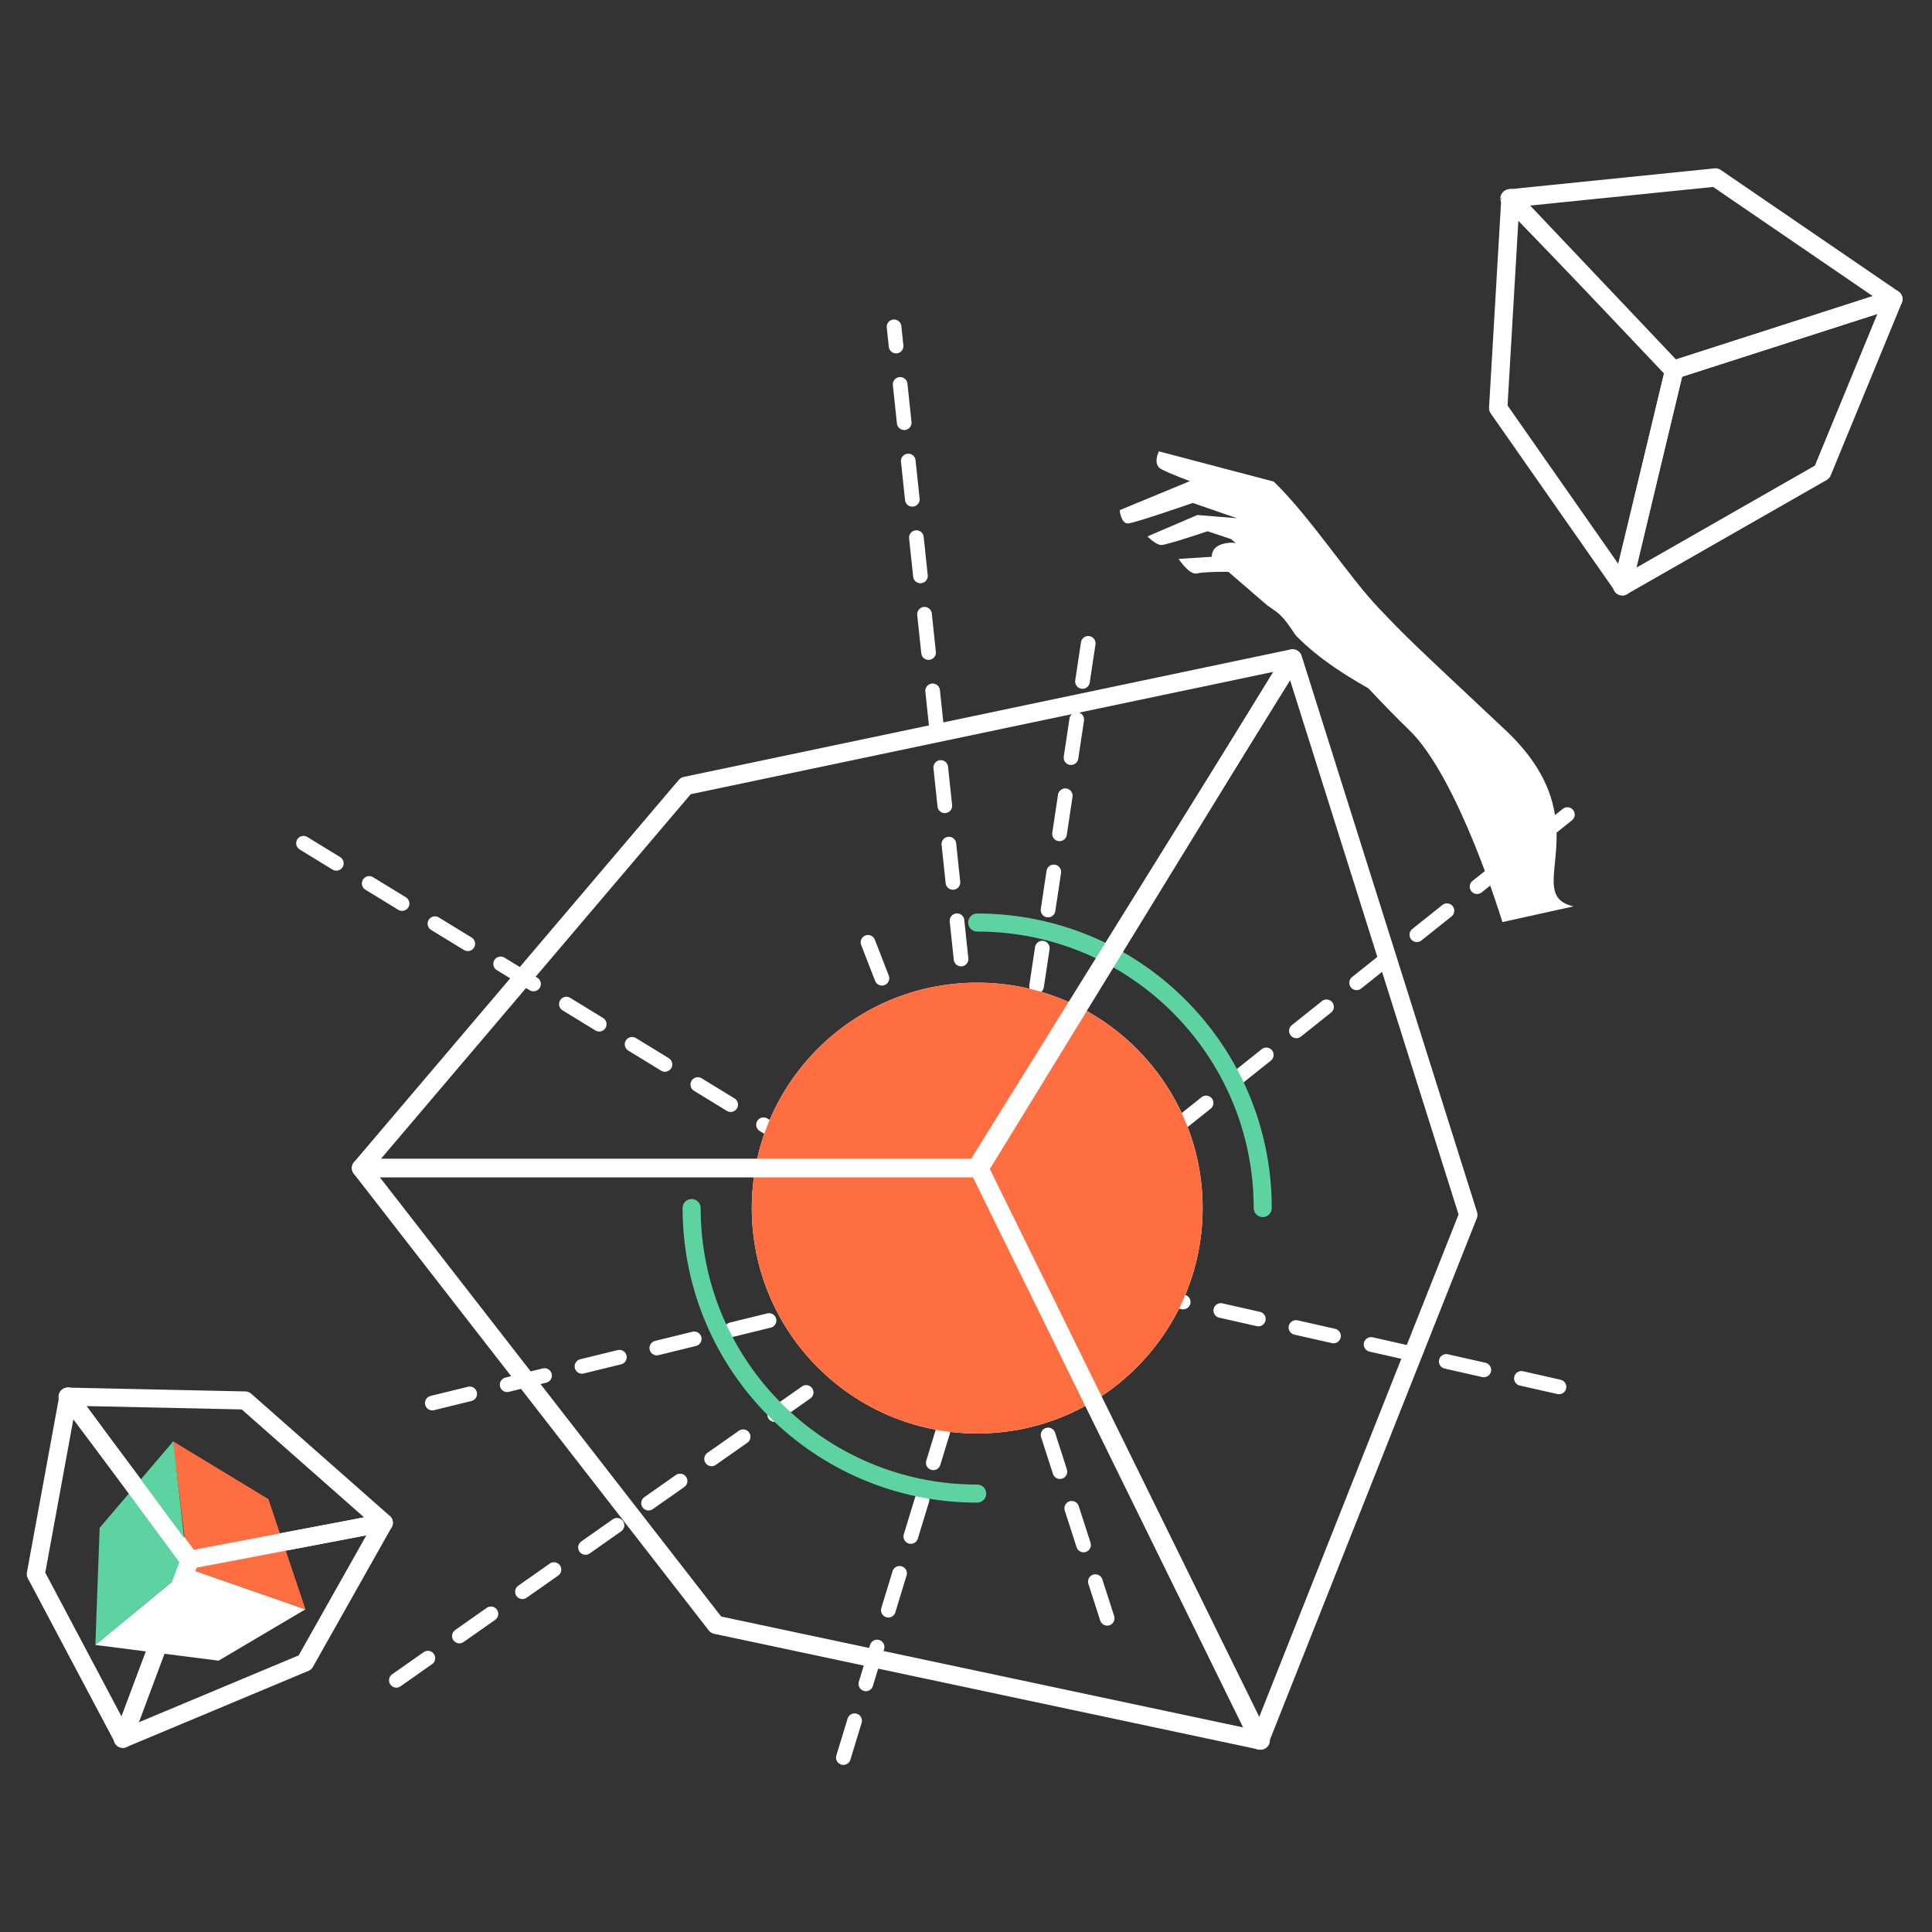
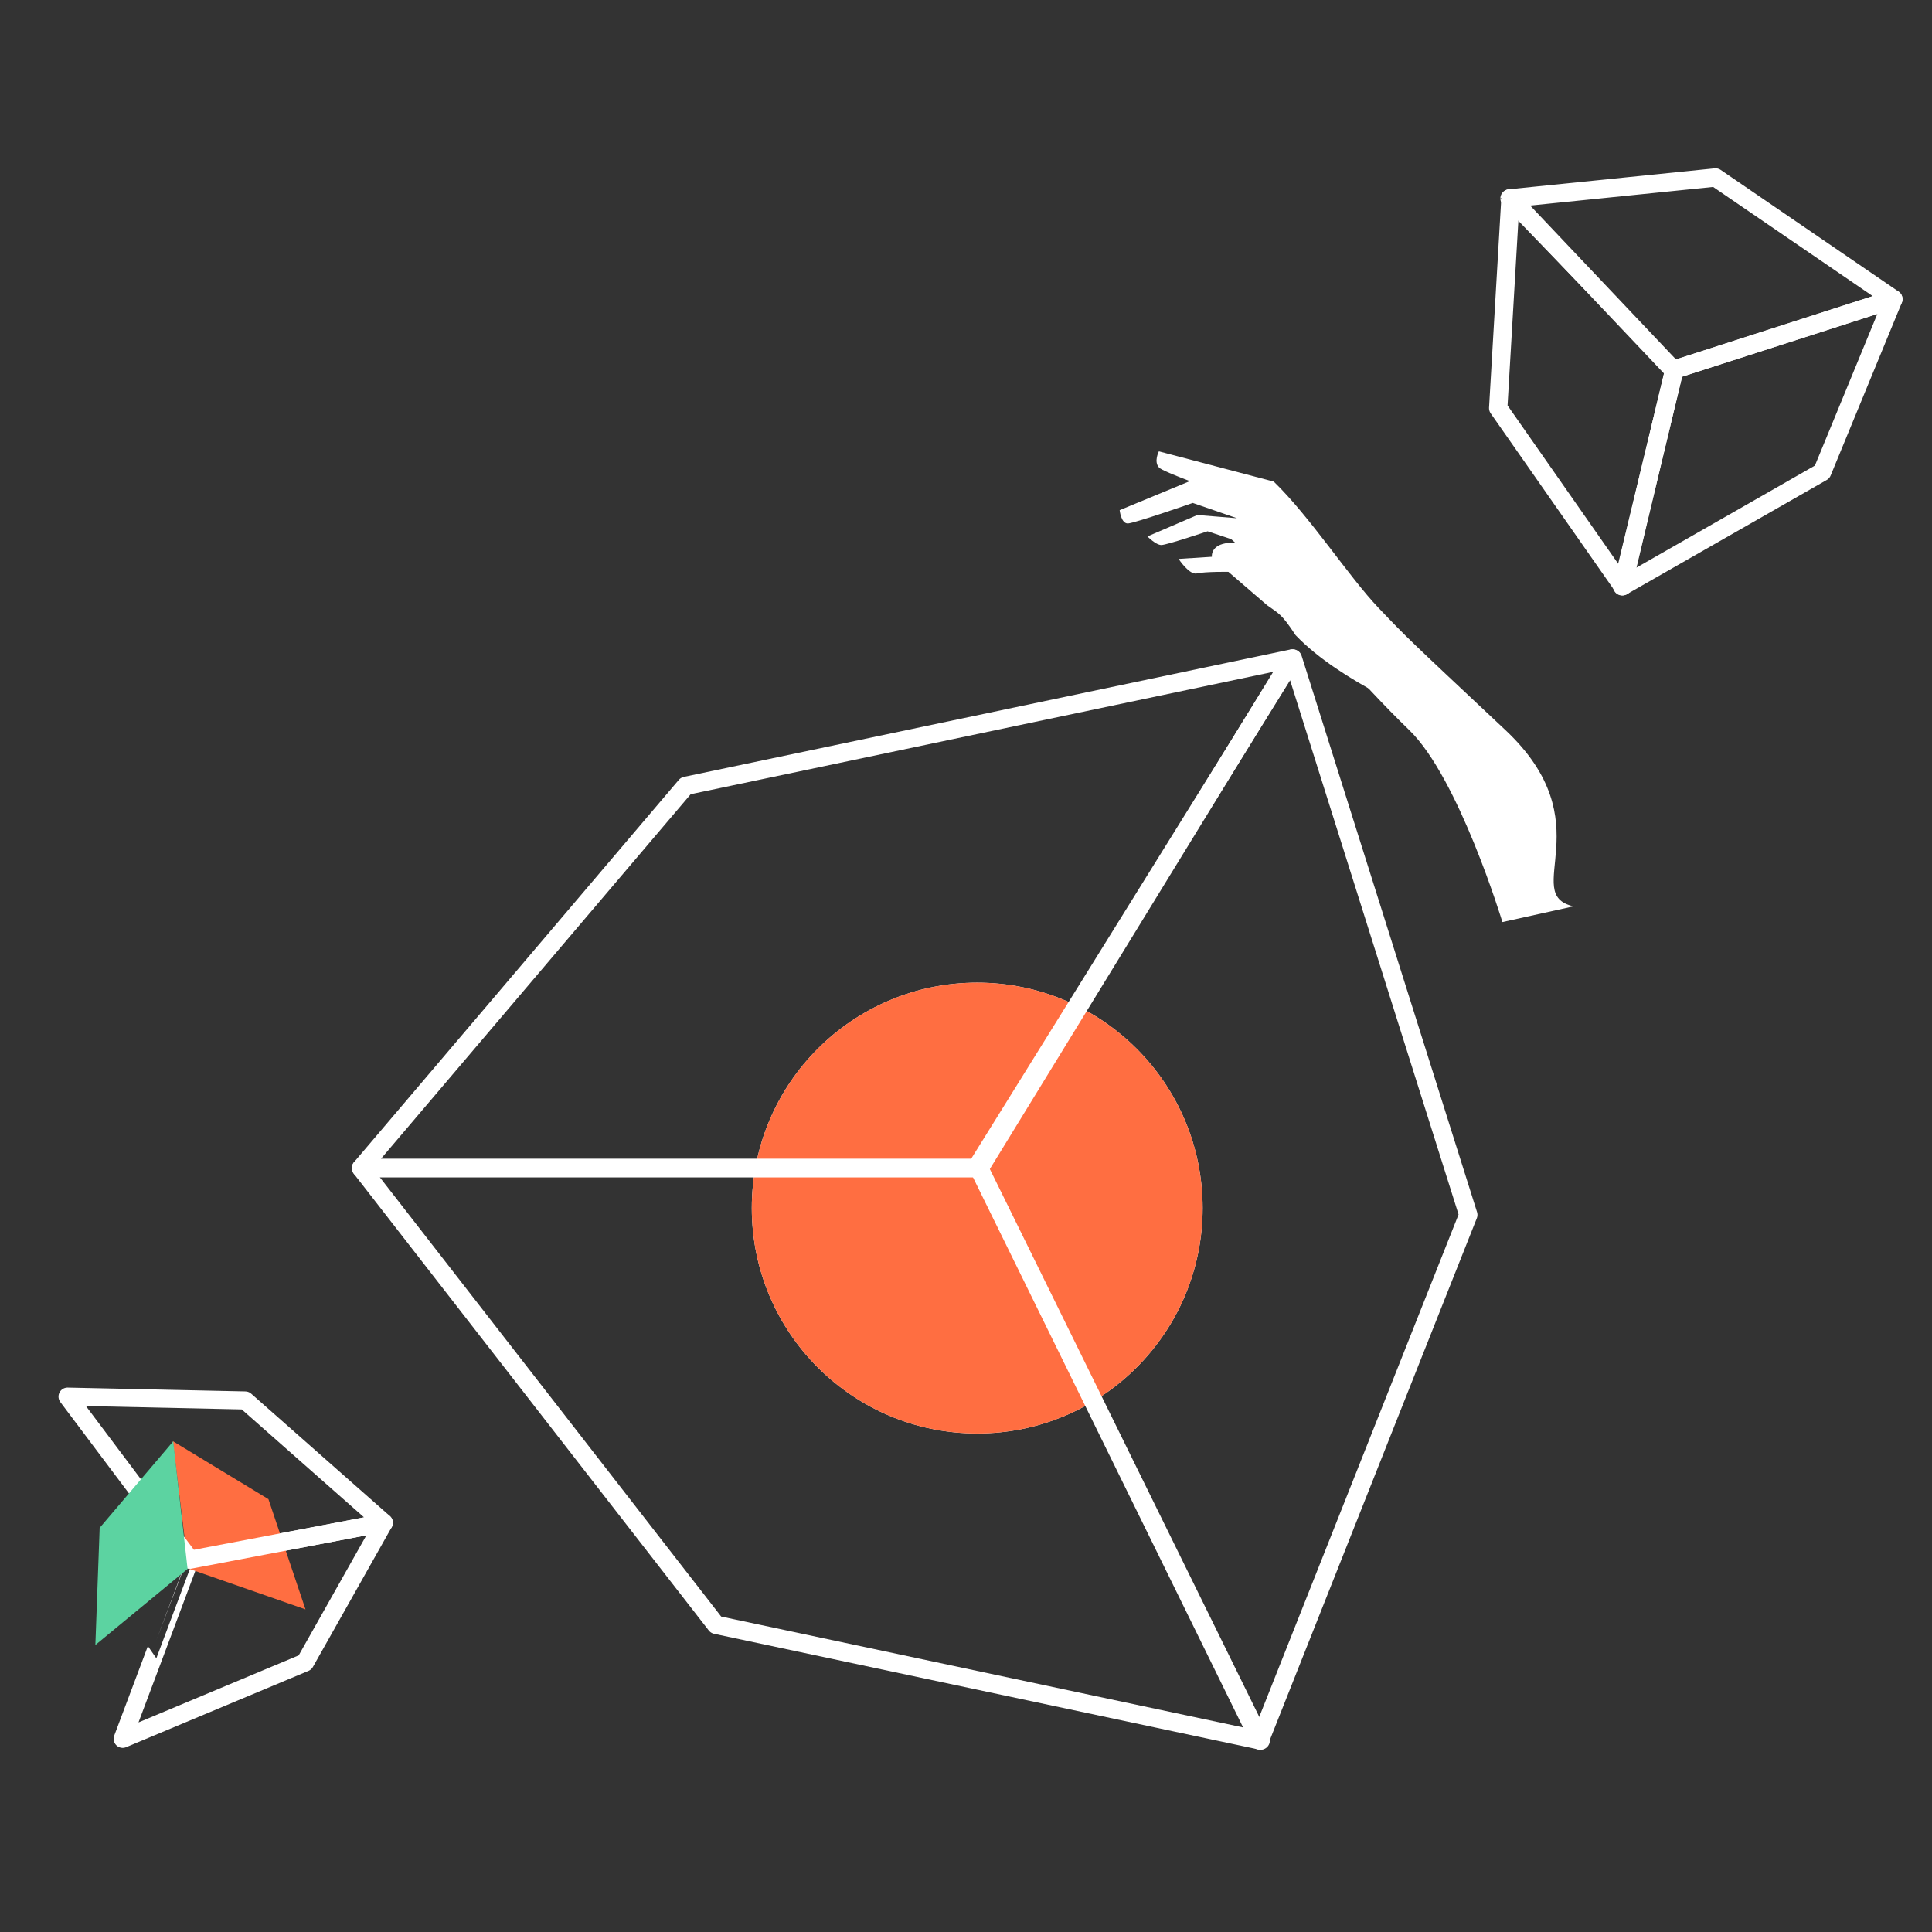
<svg xmlns="http://www.w3.org/2000/svg" width="500" height="500" viewBox="0 0 500 500" fill="none">
  <rect x="0" y="0" width="500" height="500" fill="#333333" stroke="none" />
  <path d="M407.242 234.559C393.253 231.459 415.111 212.9 389.597 188.937C364.083 164.974 364.48 165.411 356.77 157.324C349.06 149.237 339.045 133.718 329.646 124.638L299.92 116.809C299.92 116.809 298.509 119.492 299.979 121.022C300.516 121.578 303.894 122.989 307.928 124.519L289.766 132.029C289.766 132.029 290.123 135.566 291.932 135.467C293.74 135.368 308.683 130.162 308.683 130.162L320.128 134.116L309.875 133.281L296.959 138.825C296.959 138.825 299.145 141.07 300.575 141.05C302.006 141.031 312.518 137.494 312.518 137.494L318.618 139.52L329.607 149.237L316.929 143.872L305.026 144.647C305.026 144.647 307.788 148.899 309.776 148.402C311.763 147.906 318.34 147.985 318.34 147.985L336.184 157.92C336.184 157.92 351.902 176.598 364.699 188.937C377.495 201.276 388.822 238.632 388.822 238.632L407.242 234.559Z" fill="white" />
  <path d="M335.296 164.378C347.04 176.698 369.335 185.44 370.746 186.235L355.207 157.682L338.456 151.82C336.707 150.966 332.554 150.469 329.057 148.224C325.559 145.979 323.274 140.037 318.108 140.475C312.941 140.932 313.657 144.329 313.657 144.329L327.924 156.629C331.004 158.854 331.6 158.755 335.296 164.378Z" fill="white" />
  <path d="M252.901 370.986C285.122 370.986 311.242 344.867 311.242 312.647C311.242 280.428 285.122 254.309 252.901 254.309C220.681 254.309 194.561 280.428 194.561 312.647C194.561 344.867 220.681 370.986 252.901 370.986Z" fill="white" />
-   <path d="M281.631 166.504L257.607 325.98M257.587 325.98L99.733 436.855M257.587 325.98L409.977 360.395M257.587 325.98L257.11 327.53M218.263 454.857L257.11 327.51M257.13 327.51L224.284 242.964M257.13 327.51L105.198 364.747M257.13 327.51L70.781 213.477M257.13 327.51L231.377 84.58M257.13 327.51L257.607 328.961M286.539 418.813L257.587 328.981M257.587 328.981L413.255 204.734" stroke="white" stroke-width="3.795" stroke-miterlimit="10" stroke-linecap="round" stroke-linejoin="round" stroke-dasharray="9.97 9.97" />
  <path d="M252.901 370.986C285.122 370.986 311.242 344.867 311.242 312.647C311.242 280.428 285.122 254.309 252.901 254.309C220.681 254.309 194.561 280.428 194.561 312.647C194.561 344.867 220.681 370.986 252.901 370.986Z" fill="#FF6E41" />
-   <path d="M252.894 386.543C212.079 386.543 178.994 353.459 178.994 312.646M326.794 312.646C326.794 271.834 293.709 238.75 252.894 238.75" stroke="#5CD3A1" stroke-width="4.676" stroke-miterlimit="10" stroke-linecap="round" stroke-linejoin="round" />
  <path d="M334.411 170.418L177.471 203.383L93.438 302.295H253.537L334.411 170.418ZM419.816 151.74L471.58 122.154L490 77.427L433.348 95.647L419.816 151.74Z" stroke="white" stroke-width="4.748" stroke-linejoin="round" />
  <path d="M326.264 450.446L185.3 420.502L93.438 302.295H253.398L326.264 450.446ZM390.666 51.357L443.979 45.933L490 77.407L433.368 95.627C433.368 95.647 390.666 51.357 390.666 51.357Z" stroke="white" stroke-width="4.748" stroke-linejoin="round" />
  <path d="M326.023 450.445L379.993 314.395L334.588 170.417L252.998 301.718L326.023 450.445Z" stroke="white" stroke-width="4.748" stroke-linejoin="round" />
-   <path d="M24.639 425.708L56.571 429.782L79.045 416.489L48.702 405.918C48.722 405.938 24.639 425.708 24.639 425.708Z" fill="white" />
  <path d="M31.748 450.008L78.941 430.258L99.329 394.094L49.155 403.652C49.175 403.652 31.748 450.008 31.748 450.008Z" stroke="white" stroke-width="4.676" stroke-miterlimit="10" stroke-linecap="round" stroke-linejoin="round" />
  <path d="M44.727 372.971L69.466 387.973L79.063 416.506L48.74 405.935L44.727 372.971Z" fill="#FF6E41" />
  <path d="M17.48 361.448L63.462 362.441L99.348 394.094L49.194 403.652L17.48 361.448Z" stroke="white" stroke-width="4.676" stroke-miterlimit="10" stroke-linecap="round" stroke-linejoin="round" />
  <path d="M44.827 373.013L25.791 395.406L24.678 425.728L48.543 406.037L44.827 373.013Z" fill="#5CD3A1" />
-   <path d="M17.693 361.409L9.268 407.368L31.861 449.989L49.049 403.911L17.693 361.409Z" stroke="white" stroke-width="4.676" stroke-miterlimit="10" stroke-linecap="round" stroke-linejoin="round" />
  <path d="M390.914 51.277L387.734 105.621L419.945 151.7L433.239 95.945L390.914 51.277Z" stroke="white" stroke-width="4.748" stroke-linejoin="round" />
</svg>